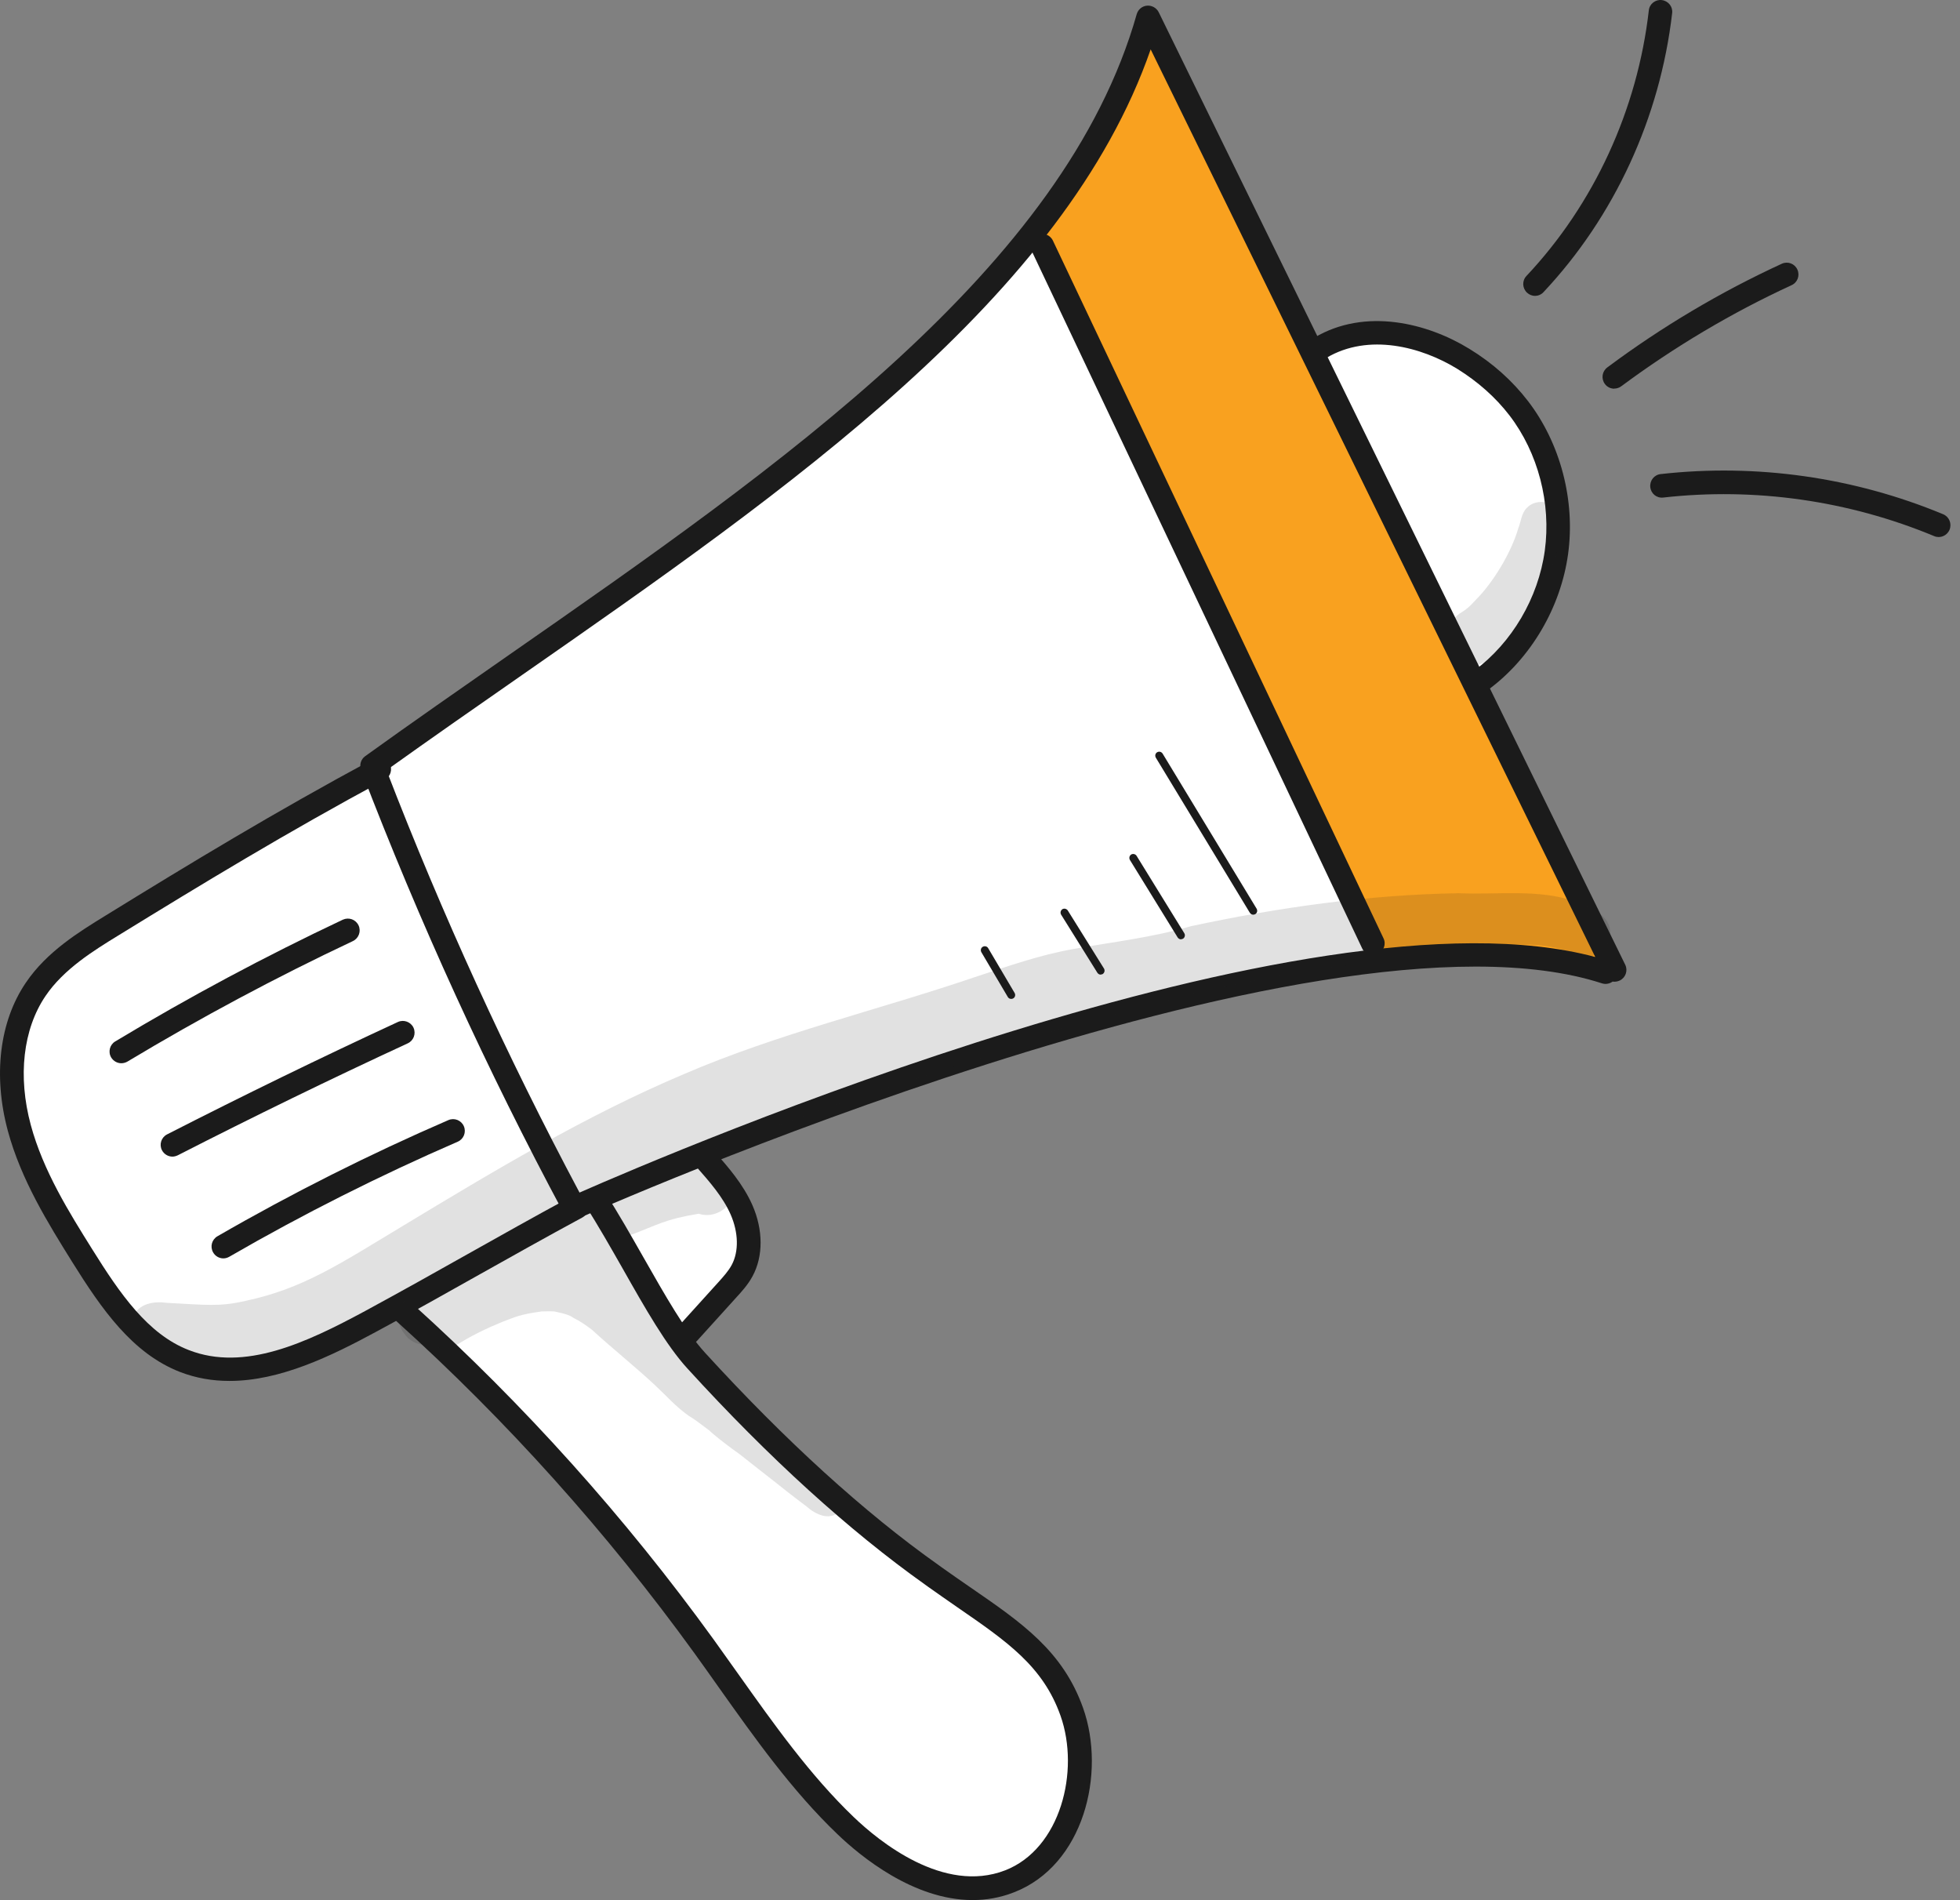
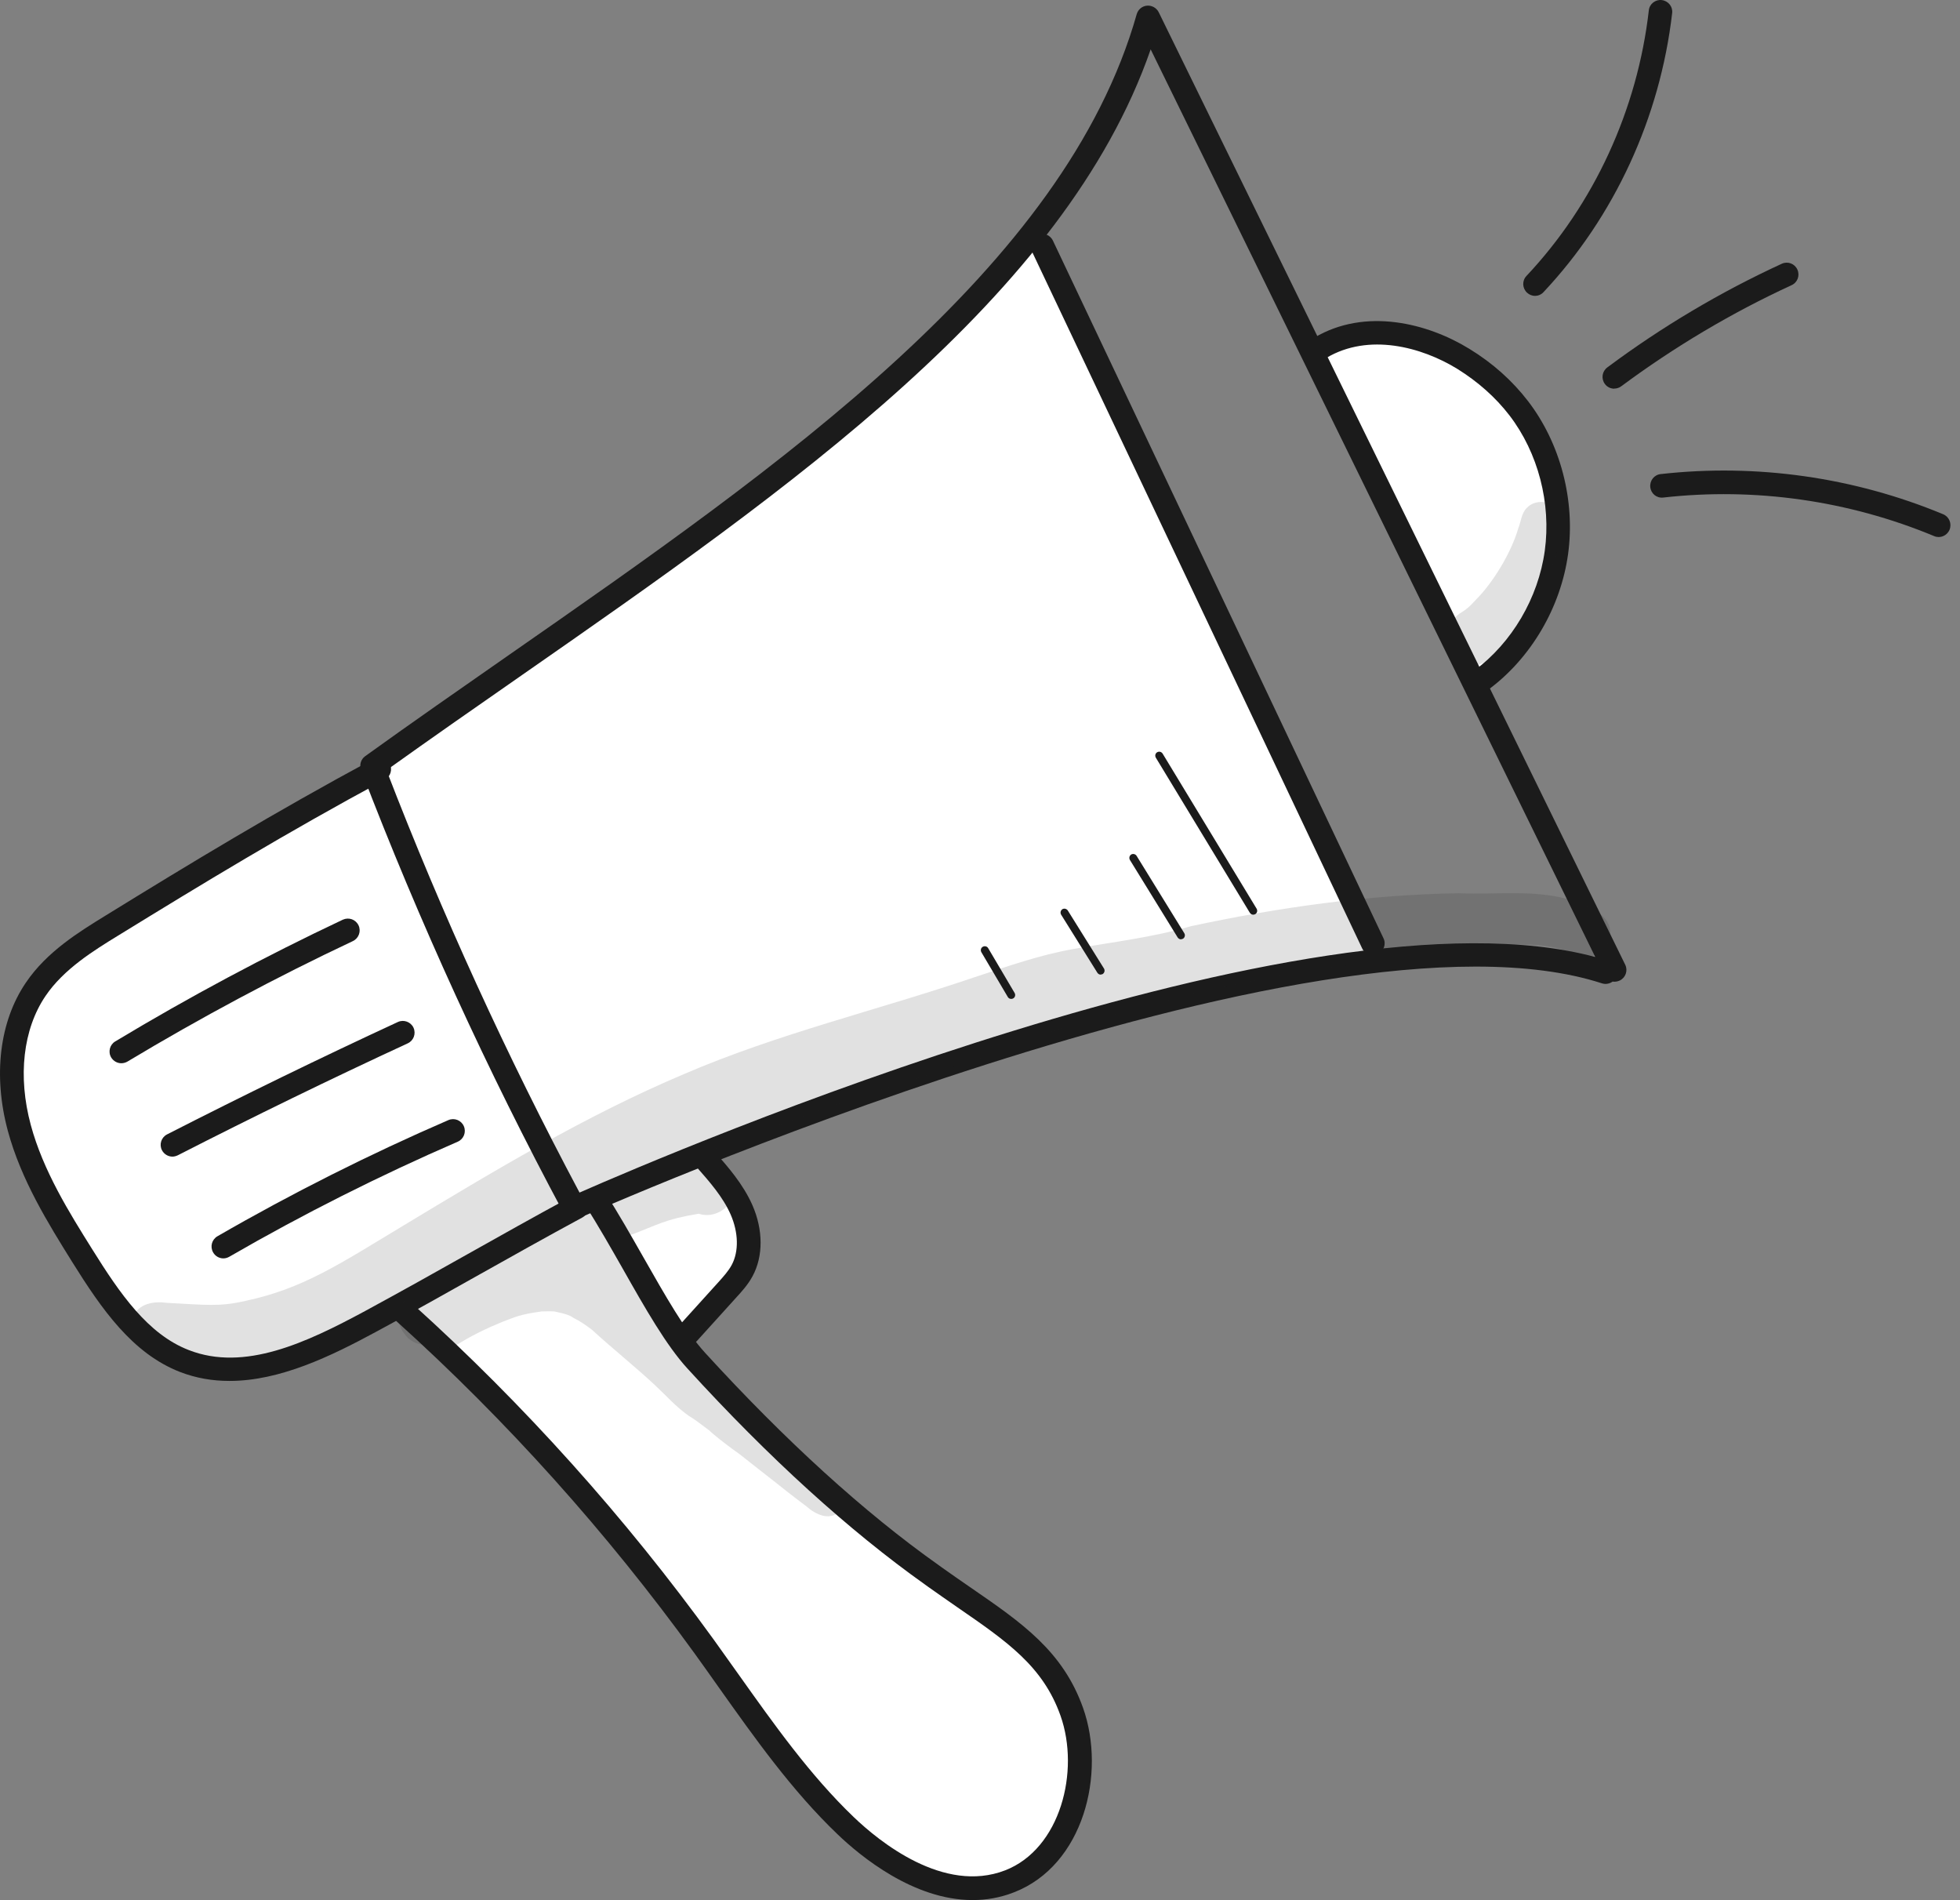
<svg xmlns="http://www.w3.org/2000/svg" width="65" height="63" viewBox="0 0 65 63" fill="none">
  <rect x="0" y="0" width="65" height="63" fill="#808080" stroke="none" />
  <path d="M13.493 43.514C17.542 47.46 21.299 51.712 24.713 56.22C26.522 58.604 28.43 61.209 31.278 62.132C31.894 62.334 32.56 62.447 33.194 62.294C34.135 62.073 34.873 61.281 35.214 60.377C35.561 59.473 35.556 58.474 35.421 57.516C35.318 56.778 35.129 56.04 34.728 55.41C34.36 54.825 33.824 54.366 33.293 53.921C29.595 50.834 25.55 48.076 22.549 44.216C23.089 43.793 23.634 43.37 24.066 42.835C24.497 42.299 24.803 41.638 24.79 40.954C24.767 39.91 24.039 39.038 23.404 38.183C30.616 35.119 38.202 32.941 45.895 31.533C43.997 28.325 42.418 24.946 40.843 21.567C38.706 16.987 36.564 12.407 34.292 8.084C29.694 13.298 23.971 17.374 18.302 21.401C14.41 24.168 10.505 26.944 6.303 29.216C4.062 30.431 1.547 31.709 0.648 34.093C0.081 35.6 0.292 37.31 0.9 38.799C1.502 40.288 2.474 41.602 3.451 42.88C4.251 43.928 5.21 45.057 6.595 45.309C9.038 45.237 11.459 44.567 13.493 43.505V43.514Z" fill="white" />
  <path d="M43.461 11.381C44.887 15.219 46.66 18.926 48.752 22.445C49.904 22.179 50.767 21.158 51.159 20.038C51.55 18.922 51.541 17.707 51.492 16.524C51.474 16.038 51.447 15.539 51.276 15.084C51.127 14.675 50.871 14.319 50.615 13.968C49.98 13.114 49.278 12.281 48.374 11.719C46.912 10.814 44.964 10.751 43.461 11.381Z" fill="white" />
-   <path d="M45.718 31.933C41.92 23.817 38.123 15.701 34.312 7.454C36.036 5.636 37.354 3.413 38.137 1.002C38.137 1.002 53.393 32.217 53.398 32.082C50.91 31.385 48.264 31.281 45.718 31.933Z" fill="#F9A11F" />
  <path d="M19.043 40.437C18.904 40.437 18.769 40.361 18.697 40.23C16.164 35.506 13.901 30.562 11.975 25.532C11.912 25.365 11.966 25.176 12.11 25.073C13.667 23.952 15.296 22.819 16.866 21.725C25.936 15.413 35.312 8.885 37.697 0.471C37.742 0.314 37.877 0.201 38.039 0.188C38.196 0.174 38.354 0.26 38.426 0.404L53.898 31.988C53.993 32.181 53.912 32.415 53.718 32.51C53.642 32.546 53.556 32.559 53.48 32.546C53.381 32.618 53.25 32.645 53.124 32.604C43.604 29.522 19.444 40.284 19.201 40.392C19.147 40.415 19.093 40.428 19.039 40.428L19.043 40.437ZM12.816 25.536C14.661 30.323 16.816 35.029 19.219 39.542C22.256 38.206 43.361 29.167 52.904 31.731L38.16 1.637C35.308 9.857 26.17 16.214 17.325 22.373C15.835 23.408 14.301 24.479 12.821 25.536H12.816Z" fill="#1B1B1B" />
  <path d="M45.53 31.672C45.382 31.672 45.242 31.591 45.175 31.448L34.211 8.313C34.116 8.12 34.202 7.886 34.395 7.791C34.593 7.697 34.822 7.782 34.917 7.976L45.881 31.11C45.976 31.304 45.89 31.538 45.697 31.632C45.643 31.659 45.584 31.668 45.53 31.668V31.672Z" fill="#1B1B1B" />
  <path d="M49.128 22.94C49.007 22.94 48.89 22.886 48.813 22.782C48.683 22.607 48.724 22.364 48.895 22.233C50.141 21.311 51.014 19.826 51.23 18.261C51.446 16.69 51.009 15.012 50.06 13.775C49.596 13.172 49.011 12.655 48.323 12.227C47.149 11.507 45.394 11.03 43.986 11.867C43.801 11.98 43.559 11.917 43.45 11.732C43.338 11.548 43.401 11.305 43.586 11.197C45.291 10.184 47.36 10.724 48.728 11.566C49.502 12.038 50.154 12.623 50.676 13.302C51.751 14.702 52.246 16.596 52.003 18.369C51.76 20.141 50.771 21.824 49.358 22.868C49.286 22.917 49.205 22.944 49.124 22.944L49.128 22.94Z" fill="#1B1B1B" />
  <path d="M7.603 45.787C7.054 45.787 6.506 45.697 5.97 45.49C4.386 44.873 3.374 43.411 2.393 41.841C1.601 40.568 0.702 39.128 0.261 37.499C-0.234 35.664 -0.018 33.873 0.855 32.586C1.552 31.551 2.636 30.89 3.505 30.355C6.303 28.631 9.088 26.94 12.39 25.163C12.579 25.059 12.818 25.131 12.921 25.32C13.025 25.509 12.953 25.747 12.764 25.851C9.479 27.619 6.708 29.306 3.919 31.02C3.113 31.515 2.11 32.132 1.507 33.027C0.765 34.125 0.585 35.686 1.021 37.301C1.431 38.822 2.299 40.208 3.064 41.431C3.973 42.885 4.899 44.239 6.263 44.765C8.112 45.485 10.163 44.518 12.107 43.47C13.326 42.808 14.438 42.187 15.513 41.58C16.593 40.973 17.708 40.347 18.937 39.681C19.126 39.578 19.364 39.65 19.468 39.839C19.571 40.028 19.499 40.266 19.31 40.37C18.086 41.031 16.975 41.657 15.9 42.259C14.82 42.867 13.709 43.492 12.48 44.154C10.969 44.972 9.282 45.787 7.617 45.787H7.603Z" fill="#1B1B1B" />
  <path d="M32.252 63C30.299 63 28.54 61.551 27.779 60.822C26.268 59.378 25.039 57.641 23.847 55.963C23.577 55.581 23.307 55.198 23.033 54.82C20.131 50.812 16.811 47.113 13.162 43.82C13 43.676 12.986 43.429 13.135 43.267C13.279 43.105 13.526 43.096 13.688 43.24C17.377 46.569 20.734 50.308 23.667 54.361C23.942 54.744 24.216 55.126 24.486 55.509C25.656 57.155 26.861 58.861 28.319 60.255C29.147 61.047 31.293 62.806 33.336 62.014C35.171 61.299 35.819 58.721 35.171 56.89C34.591 55.248 33.399 54.429 31.748 53.291C31.437 53.075 31.113 52.85 30.776 52.611L30.677 52.539C28.162 50.753 25.507 48.346 22.799 45.377C22.097 44.612 21.395 43.379 20.657 42.074C20.252 41.364 19.834 40.626 19.42 39.982C19.303 39.802 19.357 39.559 19.537 39.442C19.717 39.325 19.96 39.379 20.077 39.559C20.504 40.221 20.927 40.968 21.337 41.687C22.056 42.952 22.736 44.148 23.379 44.85C26.052 47.775 28.661 50.15 31.136 51.9L31.235 51.972C31.568 52.211 31.892 52.431 32.197 52.643C33.903 53.817 35.248 54.748 35.918 56.629C36.688 58.802 35.936 61.848 33.628 62.743C33.169 62.923 32.71 63 32.261 63H32.252Z" fill="#1B1B1B" />
  <path d="M22.827 44.59C22.733 44.59 22.638 44.558 22.566 44.486C22.404 44.342 22.395 44.095 22.539 43.933L23.826 42.511C23.988 42.331 24.159 42.142 24.267 41.94C24.505 41.494 24.492 40.869 24.231 40.27C23.974 39.686 23.533 39.186 23.106 38.7C22.962 38.538 22.98 38.291 23.142 38.147C23.304 38.003 23.551 38.021 23.695 38.183C24.141 38.687 24.645 39.263 24.951 39.956C25.311 40.774 25.315 41.652 24.96 42.309C24.807 42.597 24.595 42.826 24.406 43.033L23.119 44.455C23.043 44.54 22.935 44.585 22.832 44.585L22.827 44.59Z" fill="#1B1B1B" />
  <path d="M4.026 35.254C3.891 35.254 3.765 35.186 3.689 35.065C3.576 34.88 3.639 34.637 3.824 34.529C6.267 33.058 8.804 31.704 11.369 30.494C11.567 30.404 11.796 30.485 11.891 30.683C11.981 30.876 11.9 31.11 11.702 31.204C9.16 32.401 6.645 33.746 4.224 35.2C4.161 35.236 4.089 35.254 4.022 35.254H4.026Z" fill="#1B1B1B" />
  <path d="M5.722 38.35C5.578 38.35 5.443 38.273 5.371 38.138C5.272 37.945 5.349 37.711 5.542 37.612C8.062 36.325 10.635 35.07 13.195 33.886C13.389 33.796 13.623 33.882 13.713 34.075C13.803 34.273 13.717 34.503 13.524 34.593C10.973 35.772 8.408 37.022 5.898 38.305C5.839 38.332 5.781 38.35 5.718 38.35H5.722Z" fill="#1B1B1B" />
  <path d="M7.406 41.724C7.271 41.724 7.14 41.652 7.068 41.526C6.96 41.337 7.023 41.099 7.212 40.99C9.682 39.564 12.26 38.269 14.87 37.139C15.068 37.054 15.297 37.144 15.383 37.342C15.468 37.54 15.378 37.769 15.18 37.855C12.598 38.975 10.047 40.257 7.604 41.67C7.541 41.706 7.473 41.724 7.41 41.724H7.406Z" fill="#1B1B1B" />
  <path d="M50.91 9.811C50.815 9.811 50.716 9.775 50.64 9.703C50.482 9.555 50.473 9.307 50.622 9.15C52.862 6.77 54.302 3.643 54.68 0.345C54.702 0.129 54.9 -0.024 55.112 0.003C55.328 0.03 55.481 0.224 55.454 0.435C55.053 3.899 53.541 7.184 51.184 9.69C51.108 9.771 51.004 9.811 50.901 9.811H50.91Z" fill="#1B1B1B" />
  <path d="M53.538 12.888C53.416 12.888 53.299 12.835 53.223 12.731C53.093 12.556 53.129 12.313 53.304 12.182C55.108 10.837 57.056 9.681 59.09 8.745C59.288 8.655 59.517 8.74 59.607 8.938C59.697 9.136 59.612 9.366 59.414 9.456C57.43 10.369 55.531 11.498 53.767 12.807C53.695 12.861 53.614 12.884 53.533 12.884L53.538 12.888Z" fill="#1B1B1B" />
  <path d="M64.289 17.806C64.24 17.806 64.19 17.797 64.141 17.775C61.306 16.596 58.202 16.155 55.161 16.497C54.94 16.524 54.751 16.367 54.729 16.151C54.706 15.935 54.859 15.741 55.075 15.719C58.247 15.363 61.486 15.822 64.442 17.051C64.64 17.132 64.735 17.361 64.654 17.564C64.591 17.712 64.447 17.806 64.294 17.806H64.289Z" fill="#1B1B1B" />
  <path d="M41.561 30.328C41.516 30.328 41.476 30.305 41.449 30.265L38.331 25.122C38.295 25.059 38.313 24.978 38.376 24.942C38.439 24.906 38.515 24.924 38.556 24.987L41.674 30.13C41.71 30.193 41.692 30.274 41.629 30.31C41.606 30.323 41.584 30.328 41.561 30.328Z" fill="#1B1B1B" />
  <path d="M39.168 31.146C39.123 31.146 39.082 31.123 39.055 31.083L37.472 28.514C37.436 28.451 37.454 28.375 37.512 28.334C37.575 28.298 37.652 28.316 37.692 28.375L39.276 30.944C39.312 31.006 39.294 31.083 39.235 31.123C39.213 31.137 39.19 31.141 39.168 31.141V31.146Z" fill="#1B1B1B" />
  <path d="M36.504 32.316C36.459 32.316 36.419 32.294 36.392 32.253L35.19 30.327C35.154 30.264 35.172 30.188 35.231 30.147C35.289 30.111 35.37 30.129 35.411 30.188L36.612 32.114C36.648 32.176 36.63 32.253 36.572 32.294C36.549 32.307 36.527 32.312 36.504 32.312V32.316Z" fill="#1B1B1B" />
  <path d="M33.535 33.121C33.49 33.121 33.446 33.099 33.423 33.058L32.546 31.573C32.51 31.51 32.528 31.429 32.591 31.393C32.654 31.357 32.735 31.375 32.771 31.438L33.648 32.923C33.684 32.986 33.666 33.067 33.603 33.103C33.581 33.117 33.558 33.121 33.535 33.121Z" fill="#1B1B1B" />
  <g opacity="0.13">
    <path d="M51.743 17.068C51.599 16.623 50.969 16.501 50.645 16.829C50.452 17.009 50.443 17.293 50.348 17.527C50.101 18.373 49.48 19.345 48.981 19.849C48.414 20.474 48.535 20.123 48.027 20.717C47.5 21.603 48.666 22.53 49.408 21.815C50.735 20.789 51.019 19.799 51.545 18.58C51.667 18.229 51.757 17.864 51.775 17.491C51.797 17.347 51.815 17.203 51.743 17.068Z" fill="#1B1B1B" />
  </g>
  <g opacity="0.13">
    <path d="M52.251 29.891C51.001 29.463 49.669 29.675 48.373 29.616C45.39 29.666 42.407 30.084 39.496 30.71C38.219 31.083 36.9 31.232 35.596 31.466C34.475 31.664 33.4 32.046 32.32 32.401C29.117 33.49 25.805 34.269 22.692 35.609C19.408 36.995 16.348 38.844 13.298 40.684C11.3 41.886 10.063 42.722 8.169 43.127C7.274 43.334 6.873 43.267 5.546 43.199C5.114 43.136 4.579 43.213 4.417 43.676C4.16 44.18 4.583 44.842 5.145 44.837C6.135 44.918 7.116 45.166 8.115 45.044C10.351 44.86 12.218 43.496 14.139 42.471C14.337 42.371 14.531 42.264 14.724 42.16C14.441 42.349 14.157 42.538 13.878 42.74C13.343 43.01 12.983 43.708 13.415 44.225C13.608 44.527 13.986 44.639 14.324 44.576C14.553 44.729 14.855 44.77 15.124 44.608C15.615 44.293 16.141 44.041 16.681 43.82C17.113 43.663 17.217 43.586 17.963 43.483C18.04 43.483 18.242 43.474 18.382 43.483C19.016 43.618 18.886 43.645 19.165 43.775C19.322 43.865 19.471 43.969 19.615 44.077C20.303 44.707 21.036 45.291 21.72 45.926C22.089 46.272 22.427 46.655 22.845 46.947C22.976 47.019 23.214 47.195 23.515 47.424C23.56 47.465 23.605 47.505 23.65 47.545C23.934 47.784 24.231 48.005 24.532 48.22C24.946 48.544 25.369 48.882 25.724 49.156C25.742 49.174 26.345 49.651 26.741 49.944C27.034 50.205 27.484 50.434 27.83 50.133C28.041 49.993 28.131 49.737 28.105 49.494C28.015 49.431 27.929 49.363 27.853 49.3C27.475 49.003 27.101 48.706 26.732 48.396C26.003 47.784 25.275 47.15 24.622 46.457C23.313 45.066 22.103 43.573 21.135 41.922C21.036 41.755 21.086 41.598 21.194 41.494C21.05 41.296 20.946 41.148 20.816 40.986C21.896 40.581 22.022 40.437 23.169 40.243C23.174 40.243 23.178 40.248 23.187 40.248C23.655 40.396 24.19 40.104 24.316 39.632C24.568 38.826 23.614 38.142 22.922 38.619C22.922 38.619 22.922 38.619 22.917 38.619C22.881 38.633 22.845 38.642 22.809 38.651C22.526 38.714 22.247 38.795 21.972 38.88C22.89 38.462 23.7 38.093 23.988 37.971C26.588 37.013 28.599 36.284 31.555 35.402C33.436 34.822 34.061 34.422 35.6 33.972C37.715 33.459 39.802 32.824 41.944 32.451C42.623 32.325 43.298 32.176 43.982 32.096C44.562 32.001 44.585 32.069 44.855 31.965C45.026 31.911 45.174 31.767 45.237 31.601C45.246 31.583 45.251 31.569 45.255 31.551C46.524 31.389 47.775 31.286 49.376 31.326C50.677 31.326 51.185 31.254 52.143 31.587C52.175 31.596 52.211 31.61 52.242 31.619C52.26 31.628 52.278 31.641 52.301 31.65C52.643 31.834 53.093 31.664 53.286 31.344C53.705 30.539 52.908 30.107 52.238 29.891H52.251ZM19.84 40.023C19.781 39.992 19.727 39.965 19.669 39.942C19.75 39.906 19.831 39.865 19.916 39.83C19.88 39.892 19.853 39.96 19.84 40.023Z" fill="#1B1B1B" />
  </g>
</svg>